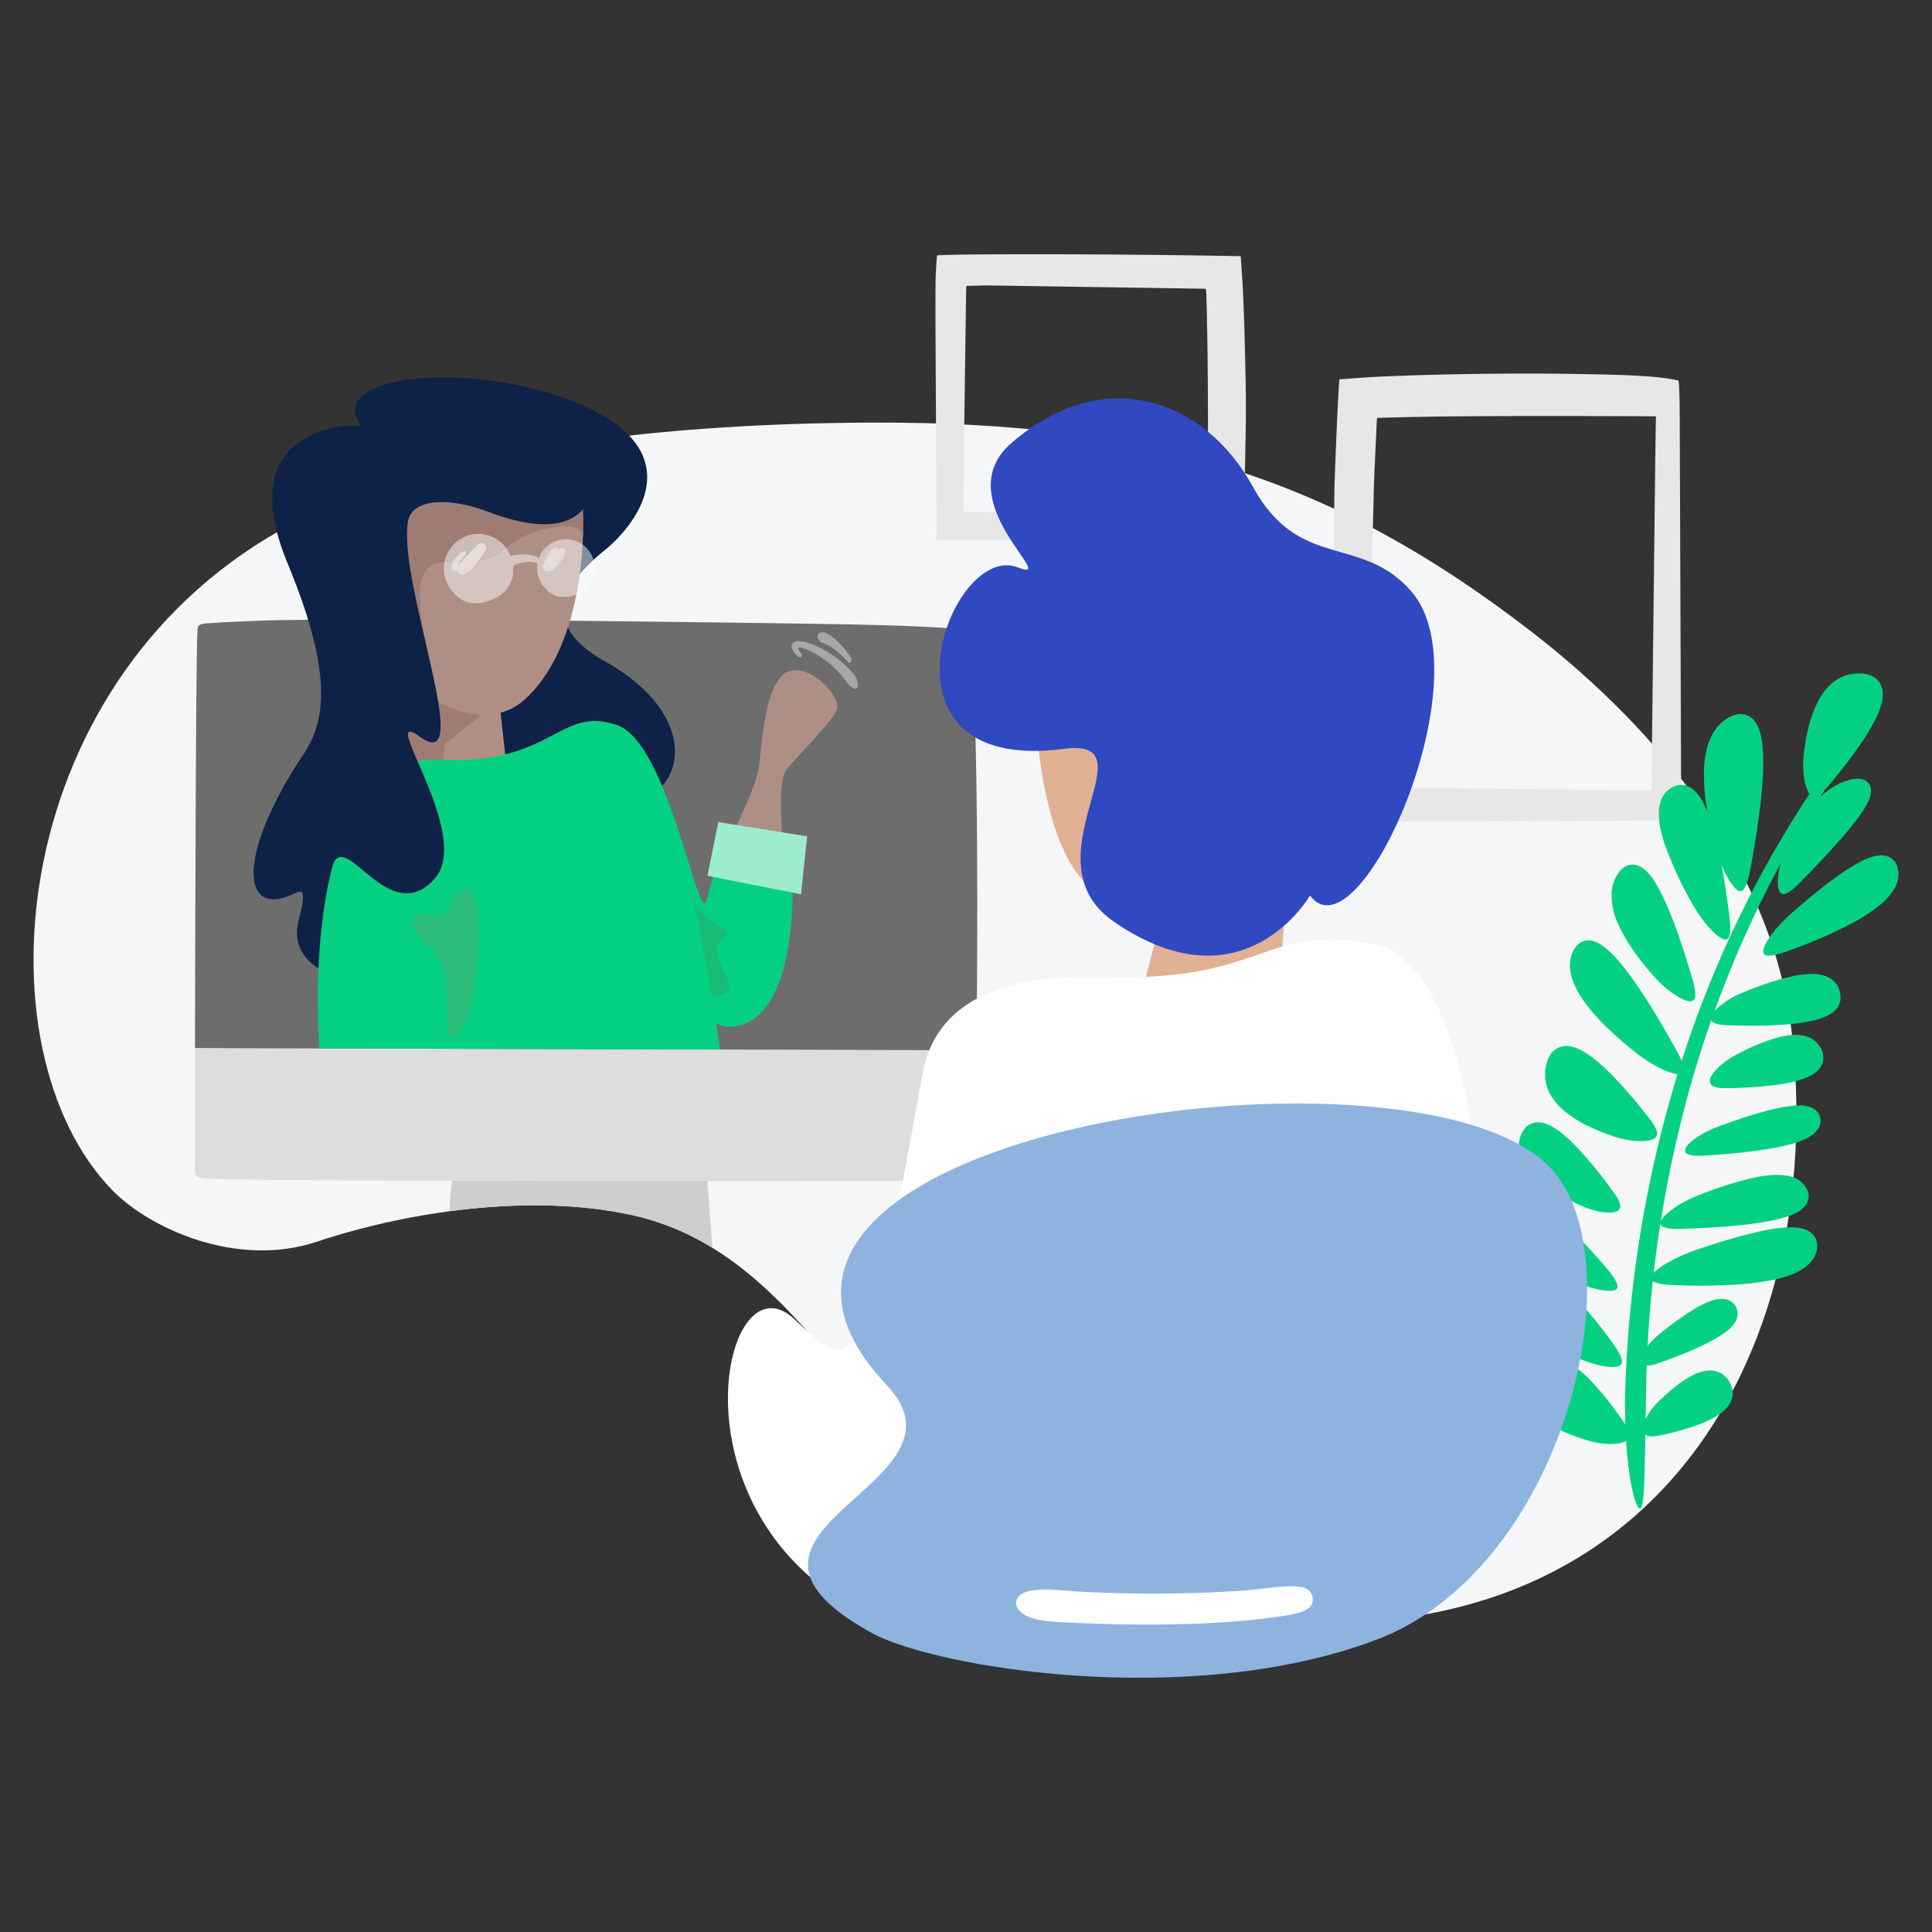
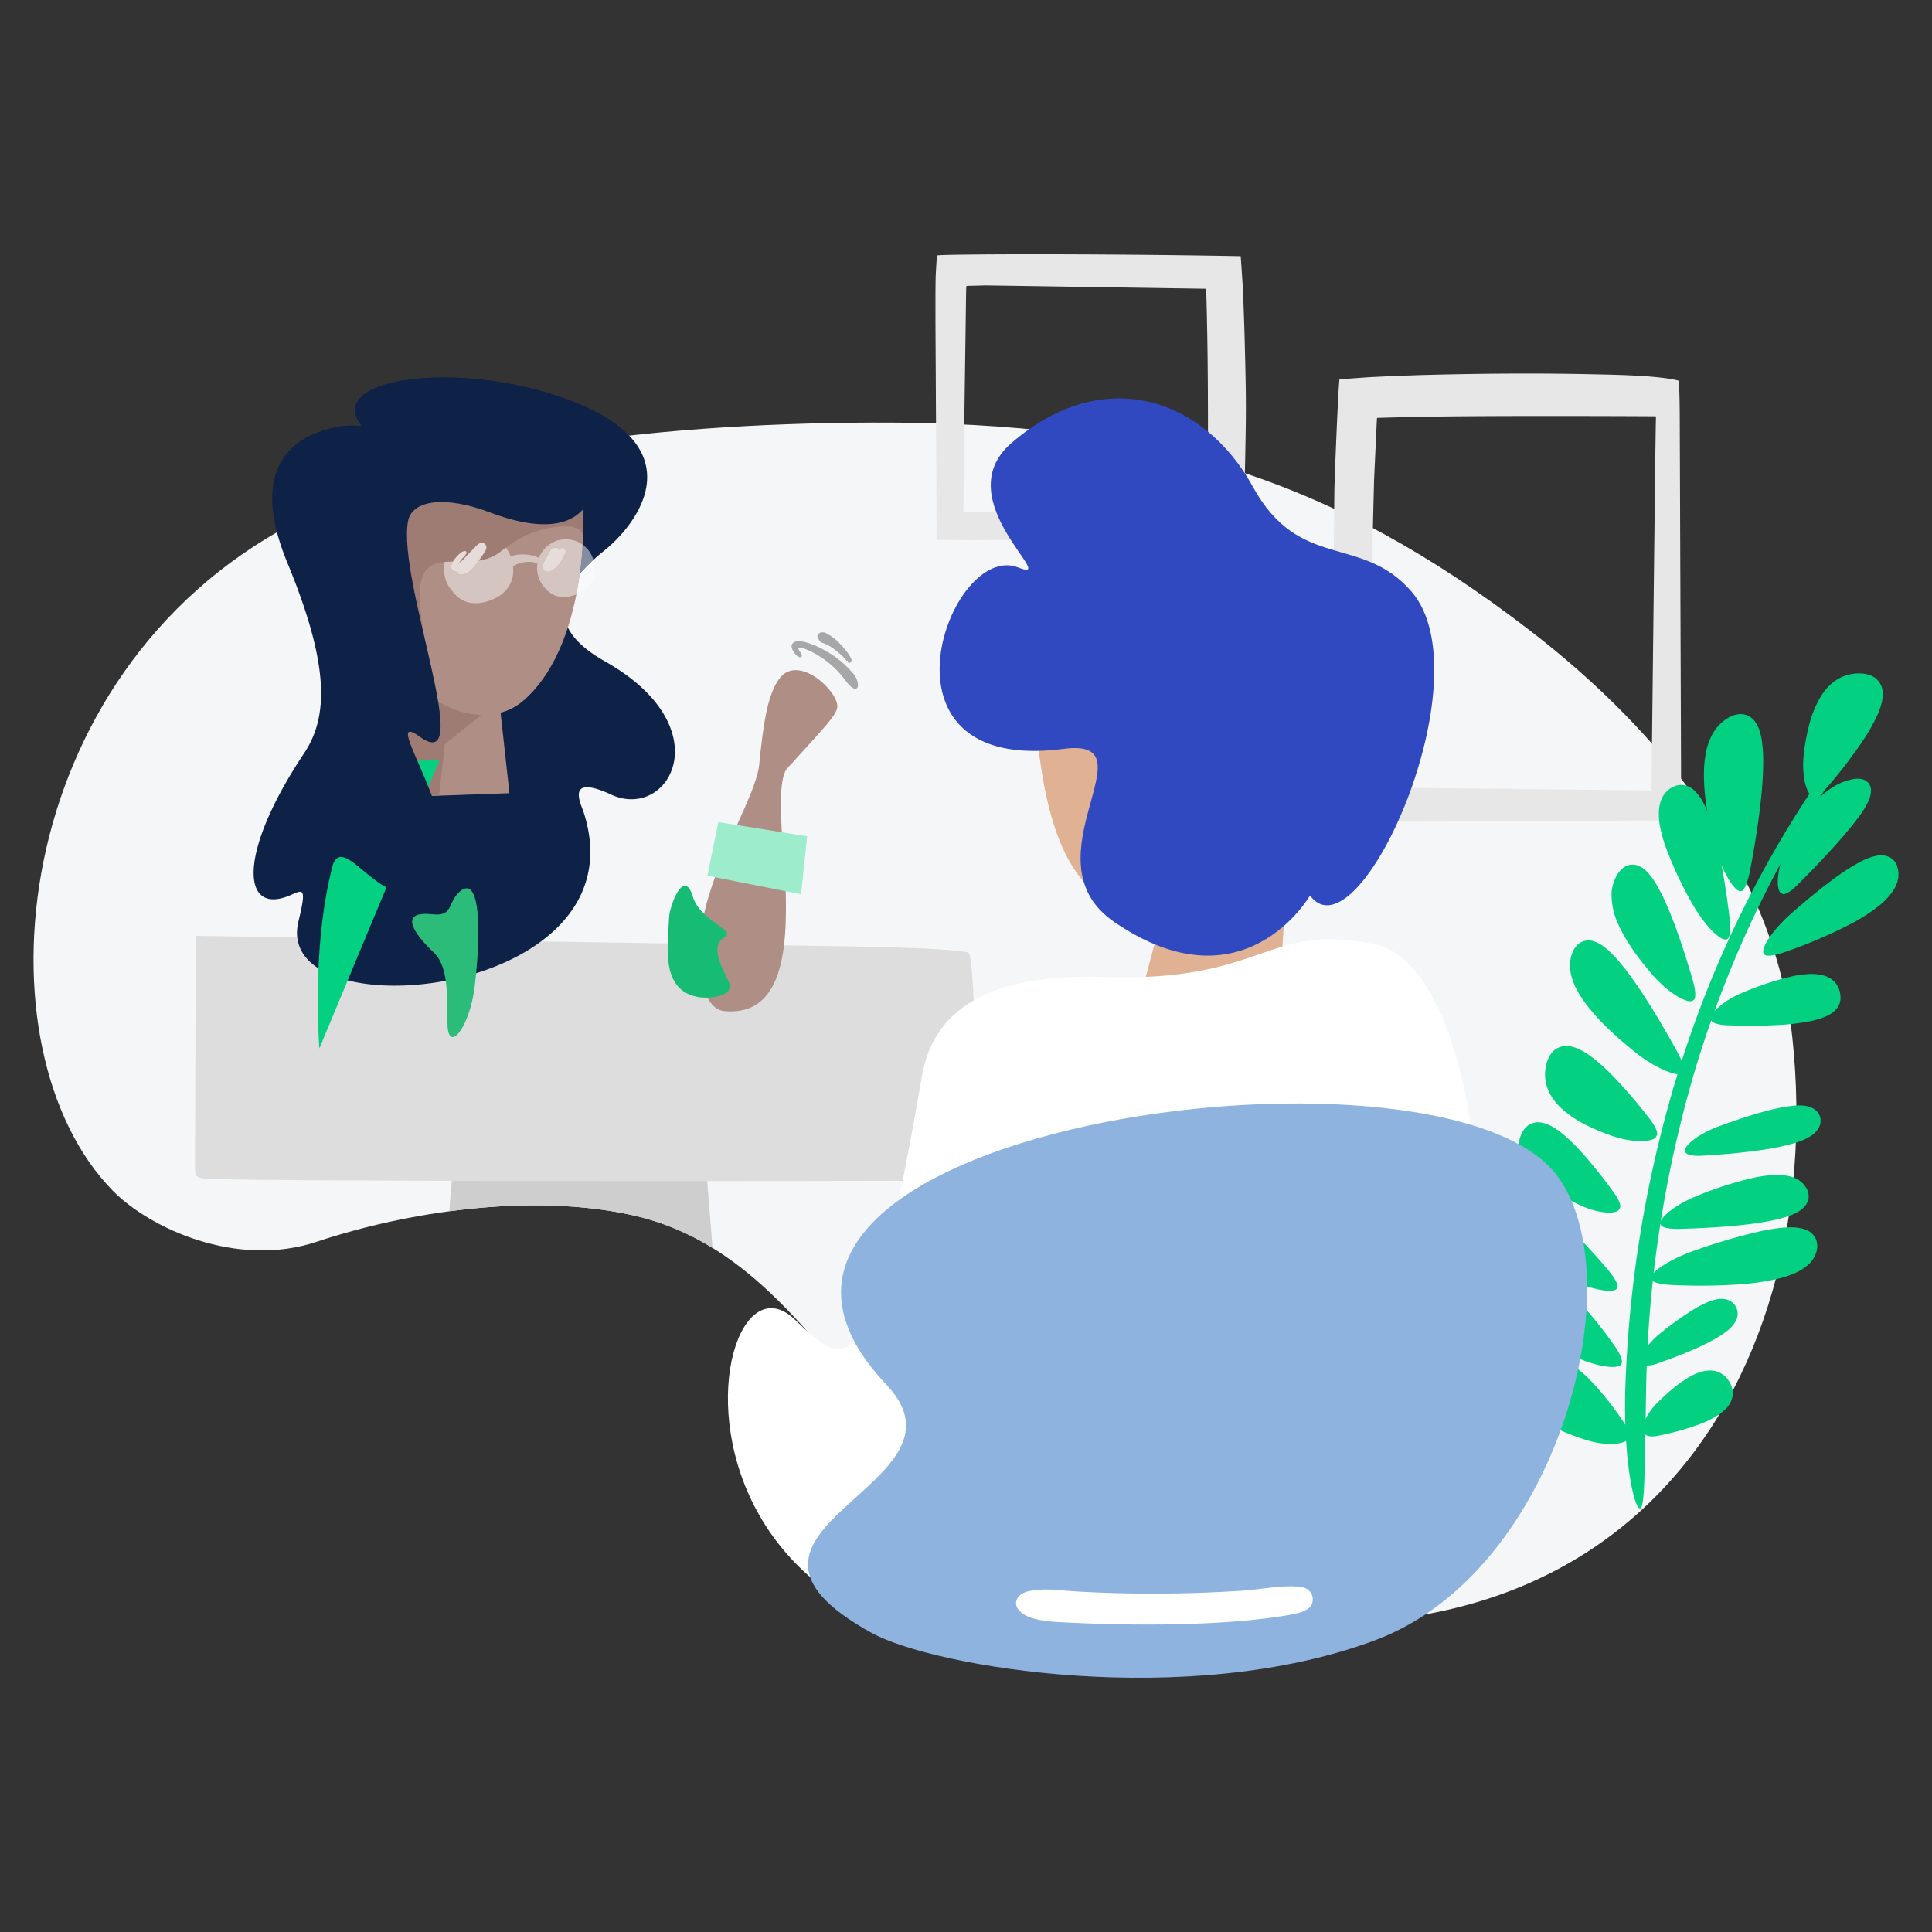
<svg xmlns="http://www.w3.org/2000/svg" id="Layer_1" data-name="Layer 1" viewBox="0 0 600 600">
  <rect x="0" y="0" width="600" height="600" fill="#333333" stroke="none" />
  <defs>
    <clipPath id="clip-path">
      <path d="M91.081,162.503c41.297-21.705,107.802-31.011,179.91-31.267,87.258-.311,142.837,17.405,204.063,64.511,41.007,31.547,76.135,75.093,81.579,126.542C568.138,431.036,501.482,537.01,345.123,494.391,273.778,474.946,259.645,391.303,196.283,377.356c-31.356-6.903-69.782-1.098-97.933,8.285-24.86,8.287-51.849-4.189-63.28-15.819C-7.87,326.129,1.925,209.363,91.081,162.503" fill="none" />
    </clipPath>
  </defs>
  <title>CP Illo</title>
  <path d="M91.081,162.503c41.297-21.705,107.802-31.011,179.91-31.267,87.258-.311,142.837,17.405,204.063,64.511,41.007,31.547,76.135,75.093,81.579,126.542C568.138,431.036,501.482,537.01,345.123,494.391,273.778,474.946,259.645,391.303,196.283,377.356c-31.356-6.903-69.782-1.098-97.933,8.285-24.86,8.287-51.849-4.189-63.28-15.819C-7.87,326.129,1.925,209.363,91.081,162.503" fill="#f5f6f7" />
  <g clip-path="url(#clip-path)">
    <path d="M219.423,364.072c-.483-6.37-1.484-9.501-2.264-9.445l-73.23.475c-1.839-.097-3.813,9.343-4.342,20.77l-.252,6.494-.421,9.71h82.723Z" fill="#cecece" />
    <path d="M303.249,350.043c-.063-10.51-.214-20.019-.438-28.028-.448-16.017-1.188-26.031-2.109-26.039.012-.782-13.387-1.735-40.206-2.119l-199.704-3.212L60.671,328.796l-.06,17.925-.03,8.963-.015,4.482-.004,1.836-.002.994c.025,2.571.752,2.916,4.223,3.066l1.707.068,2.262.065,4.5.093,8.978.123,17.937.147,35.86.146q71.712.17,143.415.005c6.036-.045,11.946-.051,17.668-.133,6.396-.092,6.114-.123,6.156-2.295.04-2.077.01-4.137.015-6.175Q303.264,353.988,303.249,350.043Z" fill="#ddd" />
-     <path d="M302.896,226.932c-.5-19.042-1.272-30.944-2.194-30.949.007-.39-3.974-.844-11.942-1.255-7.967-.412-19.923-.783-35.869-1.001q-47.649-.713-95.308-1.136-23.831-.181-47.671-.176c-7.947.017-15.895.059-23.852.182-3.979.064-8.59.326-12.583.469-1.997.074-7.159.343-9.064.502-3.242.268-2.999.921-3.083,2.591-.037.777-.093,1.572-.112,2.333l-.03,1.461-.058,2.852-.074,5.679L60.95,219.832l-.139,22.686L60.64,287.882l-.055,22.681-.022,12.995v1.886l12.747.082,45.359.129,184.6.514.181-25.449c.173-28.563-.055-54.745-.554-73.787" fill="#6d6d6d" />
  </g>
  <path d="M522.053,236.276l-.049-13.387-.199-53.521-.099-26.76-.05-13.38s-.026-10.934-.46-11.045c-6.467-1.646-20.483-1.819-27.792-1.974-14.247-.303-32.166-.303-53.473.313l-6.724.247-3.375.143-4.186.209c-.99.057-7.579.521-9.673.702-.509,4.922-1.564,32.63-1.574,34.726l-.06,6.698-.243,26.788-.117,13.394.033,13.422c.021,8.945.008,17.884.433,26.961l.202,3.417c.012.153.01.262.033.45l.113.701.225,1.401.45,2.797.448,2.792a1.368,1.368,0,0,0,.232.603c.107.179.211.358.332.528a4.974,4.974,0,0,0,1.91,1.683,3.62,3.62,0,0,0,1.195.434c.936.153,1.81.405,2.795.476l1.518.041,1.295.016,2.368.022,3.363.006,6.702-.005,53.54-.229,13.383-.078,6.874-.042,5.751-.02,2.865-.011,1.43-.006.357-.002.179-.001.023-.156.004-.709.046-10.953Zm-7.843-103.956-.154,10.259-.308,26.758-.617,53.515-.155,13.373-.077,6.686-.071,2.425c.066.25-.211.118-.342.146l-.479-.013-.938-.027-6.505-.059-13.376-.126-53.497-.587-6.677-.096-3.327-.057-.976-.025-.521-.021a2.047,2.047,0,0,1-.553-.075c-.116-.134-.067-.402-.095-.661l-.19-4.299c-.28-8.746-.134-17.657-.019-26.547l.171-13.337.32-13.362.65-26.723.162-6.68.081-3.34.147-3.29.612-13.135.076-1.641c.017-.532.06-1.156.098-1.499l.036-.089.13-.011,5.808-.165,6.65-.143c21.158-.46,71.066-.204,71.066-.204l1.515.015c.475.014.982-.009,1.419.035Z" fill="#e7e7e7" />
  <path d="M307.39,167.72l11.955-.047,19.931-.192,23.896-.096,11.948-.048s9.764-.025,9.863-.443c1.47-6.23,1.624-19.733,1.763-26.775.271-13.725.271-16.961-.279-37.487l-.22-6.478-.127-3.251-.187-4.033c-.051-.954-.465-7.302-.627-9.319-48.73-.886-93.592-.625-94.259-.22-.16.103-.398,5.444-.461,6.394l-.037,1.462-.014,1.247-.02,2.281-.005,3.24.005,6.457.204,37.552.07,12.893.038,6.622.018,5.54.01,2.76.005,1.378.001.344.001.172.139.022.633.004,9.781.044Zm67.08-78.04.149,1.155.009.125.148,5.595.128,6.407c.411,20.384.183,54.437.183,54.437l-.013,1.459c-.012.458.008.946-.031,1.367l-2.683-.06-9.161-.149-23.895-.297-19.925-.594-11.942-.15-5.971-.075-2.165-.068c-.223.064-.105-.202-.13-.329l.012-.461.024-.904.053-6.267.112-12.887.524-37.511.086-6.433.051-3.205.022-.94.018-.502a2.136,2.136,0,0,1,.067-.532c.12-.111.359-.065.59-.091l5.332-.126S284.383,88.286,374.471,89.679Z" fill="#e7e7e7" />
  <path d="M503.468,423.575c.634-.434.132-2.602-2.304-5.966A121.191,121.191,0,0,0,489.228,403.051a53.543,53.543,0,0,0-7.285-6.334,23.857,23.857,0,0,0-4.446-2.524,10.534,10.534,0,0,0-5.858-.873,7.24,7.24,0,0,0-3.212,1.514,8.547,8.547,0,0,0-2.001,2.628,12.532,12.532,0,0,0-.584,1.378,11.603,11.603,0,0,0-.37,1.759,9.5,9.5,0,0,0,.09,1.781,8.404,8.404,0,0,0,.44,1.609,14.385,14.385,0,0,0,3.169,4.726,33.849,33.849,0,0,0,3.82,3.34,96.033,96.033,0,0,0,16.629,9.512C496.471,424.674,502.88,425.323,503.468,423.575Z" fill="#03d181" />
  <path d="M486.985,397.196c7.543,3.523,14.558,4.592,15.198,2.861.603-.493-.255-2.791-3.288-6.262a186.09,186.09,0,0,0-14.362-15.126,77.107,77.107,0,0,0-8.217-6.728,33.552,33.552,0,0,0-4.778-2.804,13.287,13.287,0,0,0-6.074-1.451,7.241,7.241,0,0,0-3.666,1.168,7.115,7.115,0,0,0-2.556,2.985,6.595,6.595,0,0,0-.386,4.141,10.038,10.038,0,0,0,1.426,3.194,22.146,22.146,0,0,0,3.955,4.348,49.727,49.727,0,0,0,4.33,3.345A138.723,138.723,0,0,0,486.985,397.196Z" fill="#03d181" />
  <path d="M474.058,362.535a21.348,21.348,0,0,0,3.014,3.286,42.246,42.246,0,0,0,6.782,4.869,78.951,78.951,0,0,0,7.175,3.746c5.843,2.617,11.378,2.736,11.89.965.637-.448.274-2.336-1.801-5.127a149.032,149.032,0,0,0-9.83-12.305,58.879,58.879,0,0,0-5.765-5.649,23.679,23.679,0,0,0-3.52-2.475,11.816,11.816,0,0,0-2.228-.969,7.146,7.146,0,0,0-1.394-.292,5.806,5.806,0,0,0-1.672.046,5.152,5.152,0,0,0-2.934,1.578,6.367,6.367,0,0,0-.976,1.338,8.539,8.539,0,0,0-.571,1.255,9.294,9.294,0,0,0-.292,5.289A12.125,12.125,0,0,0,474.058,362.535Z" fill="#03d181" />
  <path d="M481.905,340.641a19.033,19.033,0,0,0,3.269,3.813,34.836,34.836,0,0,0,7.814,5.141,66.922,66.922,0,0,0,8.335,3.391c6.771,2.175,12.846,1.577,13.092-.25.624-.466.1-2.485-2.281-5.487A153.933,153.933,0,0,0,500.826,334.088a57.967,57.967,0,0,0-6.639-5.928,21.826,21.826,0,0,0-4.104-2.46,10.341,10.341,0,0,0-2.651-.785,6.276,6.276,0,0,0-3.396.41,6.006,6.006,0,0,0-2.647,2.355,9.337,9.337,0,0,0-1.114,2.667,12.923,12.923,0,0,0-.286,5.318A13.188,13.188,0,0,0,481.905,340.641Z" fill="#03d181" />
  <path d="M513.759,303.372c5.127,5.663,10.951,8.642,12.124,7.217.75-.21.946-2.434-.252-6.41-1.744-5.998-3.638-11.956-5.87-17.843-1.124-2.943-2.331-5.866-3.772-8.752a40.566,40.566,0,0,0-2.449-4.289,20.193,20.193,0,0,0-1.612-2.104,11.724,11.724,0,0,0-1.055-1.048,8.083,8.083,0,0,0-1.654-1.091,4.81,4.81,0,0,0-3.84-.239,5.521,5.521,0,0,0-1.685,1.049,5.115,5.115,0,0,0-.698.741,7.382,7.382,0,0,0-.578.764,9.22,9.22,0,0,0-.749,1.368,7.422,7.422,0,0,0-.558,1.374,13.619,13.619,0,0,0-.606,2.865,21.674,21.674,0,0,0,2.198,10.371C505.555,293.459,509.553,298.562,513.759,303.372Z" fill="#03d181" />
  <path d="M517.058,262.355a115.504,115.504,0,0,0,8.682,18.632c4.03,7.021,9.105,11.711,10.61,10.644.775-.082,1.324-2.397.75-6.822-.651-5.378-1.432-10.744-2.442-16.096,2.224,5.222,4.813,8.526,6.057,8.001.763.156,2.032-2.122,2.908-6.987,1.372-7.309,2.559-14.656,3.325-22.106a111.065,111.065,0,0,0,.636-11.303,45.285,45.285,0,0,0-.362-5.834,20.67,20.67,0,0,0-.621-3.047,10.683,10.683,0,0,0-1.491-3.251,5.598,5.598,0,0,0-3.983-2.392,6.237,6.237,0,0,0-2.333.233,8.792,8.792,0,0,0-1.775.727,13.118,13.118,0,0,0-4.929,4.774,18.416,18.416,0,0,0-2.25,6.007,31.885,31.885,0,0,0-.658,6.01,63.722,63.722,0,0,0,.891,11.587c.049.307.108.612.159.918-.27-.667-.557-1.334-.878-2a14.386,14.386,0,0,0-3.489-4.859,5.992,5.992,0,0,0-3.869-1.431,5.732,5.732,0,0,0-2.139.479,7.329,7.329,0,0,0-3.878,3.993,10.633,10.633,0,0,0-.763,3.22,20.564,20.564,0,0,0,.43,5.737A43.074,43.074,0,0,0,517.058,262.355Z" fill="#03d181" />
  <path d="M589.476,270.301l-.247-1.158a4.976,4.976,0,0,0-2.364-2.911,6.149,6.149,0,0,0-3.84-.509,17.559,17.559,0,0,0-5.016,1.782,62.103,62.103,0,0,0-7.931,4.997c-4.956,3.597-9.579,7.483-14.108,11.464-5.871,5.289-9.442,11.019-8.121,12.307.239.74,2.592.81,6.723-.698a152.709,152.709,0,0,0,19.976-8.526,55.043,55.043,0,0,0,9.38-6.063,20.456,20.456,0,0,0,4.081-4.484,8.642,8.642,0,0,0,.797-1.486l.338-.811a8.61,8.61,0,0,0,.233-.897c.063-.307.146-.605.181-.922l.025-.981A3.506,3.506,0,0,0,589.476,270.301Z" fill="#03d181" />
  <path d="M571.425,308.237a7.41,7.41,0,0,0-.475-1.493,6.488,6.488,0,0,0-2.083-2.586,8.021,8.021,0,0,0-2.718-1.266,15.491,15.491,0,0,0-4.936-.371,32.587,32.587,0,0,0-4.423.628,91.384,91.384,0,0,0-16.051,5.325,24.911,24.911,0,0,0-8.235,5.448,334.077,334.077,0,0,1,20.457-45.653c-1.343,4.933-1.009,8.927.441,9.242.554.55,2.455-.249,5.105-2.968,4.032-4.046,7.995-8.163,11.823-12.446,1.911-2.145,3.788-4.331,5.587-6.63.899-1.15,1.776-2.332,2.612-3.589l.157-.235.204-.329.414-.675c.297-.531.605-1.064.848-1.606a8.651,8.651,0,0,0,.898-3.137,3.858,3.858,0,0,0-.767-2.701,3.897,3.897,0,0,0-2.493-1.302,7.683,7.683,0,0,0-3.284.311,18.828,18.828,0,0,0-3.299,1.14,23.737,23.737,0,0,0-5.98,4.217q.752-1.165,1.516-2.322c.403-.409.823-.86,1.269-1.401a153.885,153.885,0,0,0,10.511-13.806,57.965,57.965,0,0,0,4.412-7.73,21.878,21.878,0,0,0,1.549-4.527,10.381,10.381,0,0,0,.214-2.757,6.28,6.28,0,0,0-1.11-3.236,6.001,6.001,0,0,0-2.855-2.097,9.344,9.344,0,0,0-2.841-.533,12.912,12.912,0,0,0-5.261.83,13.182,13.182,0,0,0-4.467,2.912,19.011,19.011,0,0,0-3.047,3.993,34.857,34.857,0,0,0-3.396,8.715,66.905,66.905,0,0,0-1.577,8.86c-.56,5.556.464,10.323,1.819,12.05a336.613,336.613,0,0,0-39.703,83,26.583,26.583,0,0,0-1.529-3.146c-3.323-6.025-6.79-11.974-10.59-17.768-1.908-2.893-3.896-5.748-6.102-8.508a48.29,48.29,0,0,0-3.585-4.029,22.611,22.611,0,0,0-2.136-1.888,12.994,12.994,0,0,0-1.261-.876,8.078,8.078,0,0,0-.731-.41l-.401-.197c-.146-.067-.338-.138-.508-.201a4.985,4.985,0,0,0-5.999,1.481,6.413,6.413,0,0,0-.636.928,9.467,9.467,0,0,0-.458.938,11.178,11.178,0,0,0-.477,6.57c.915,4.101,3.061,7.255,5.262,10.134a68.754,68.754,0,0,0,7.305,7.843c2.577,2.417,5.26,4.68,8.006,6.845,4.946,3.827,9.954,6.116,12.552,6.357A374.778,374.778,0,0,0,504.735,431.916c-.098,3.659-.08,7.206.029,10.563-.213-.357-.45-.728-.727-1.122a99.351,99.351,0,0,0-9.807-12.368,35.132,35.132,0,0,0-6.308-5.33,13.119,13.119,0,0,0-4.336-1.783,7.636,7.636,0,0,0-2.77-.022,7.516,7.516,0,0,0-1.427.436,9.234,9.234,0,0,0-1.291.731c-.367.297-.729.608-1.079.928q-.418.503-.822,1.027a7.062,7.062,0,0,0-.654,1.053,8.099,8.099,0,0,0-.55,1.08,11.318,11.318,0,0,0-1.006,4.898,10.068,10.068,0,0,0,1.58,4.942,14.262,14.262,0,0,0,1.475,1.958,19.367,19.367,0,0,0,1.686,1.579,30.459,30.459,0,0,0,7.373,4.343,62.437,62.437,0,0,0,7.689,2.711c5.015,1.365,9.553,1.059,11.21-.075.245,3.878.614,7.396,1.067,10.39.978,6.658,2.343,10.737,3.257,10.611.912-.124,1.207-4.286,1.411-10.893.092-3.452.166-7.58.242-12.134.447.59,1.916.91,4.283.385a82.647,82.647,0,0,0,12.295-3.412,30.885,30.885,0,0,0,6.014-2.935,12.623,12.623,0,0,0,2.85-2.459,6.79,6.79,0,0,0,1.709-4.311,8.367,8.367,0,0,0-.122-1.276c-.101-.395-.217-.792-.346-1.179a8.942,8.942,0,0,0-1.144-1.948l-.349-.449-.443-.422a4.895,4.895,0,0,0-.983-.765,6.463,6.463,0,0,0-2.364-.923,8.902,8.902,0,0,0-4.367.385,17.384,17.384,0,0,0-3.38,1.518,37.07,37.07,0,0,0-5.51,3.937c-1.681,1.418-3.265,2.901-4.782,4.433a17.624,17.624,0,0,0-3.283,4.685q.069-4.174.153-8.648c.035-2.666.11-5.331.204-7.996a8.468,8.468,0,0,0,3.365-.636c4.144-1.442,8.25-3.004,12.301-4.823a64.177,64.177,0,0,0,6.016-3.063,27.699,27.699,0,0,0,2.949-1.962,11.041,11.041,0,0,0,2.841-2.988,7.441,7.441,0,0,0,.567-1.279,4.619,4.619,0,0,0-1.44-4.819,4.93,4.93,0,0,0-1.544-.839c-.261-.081-.528-.154-.792-.213l-.694-.057a6.04,6.04,0,0,0-1.268.05,7.443,7.443,0,0,0-1.097.202,18.013,18.013,0,0,0-3.601,1.35c-1.083.527-2.104,1.096-3.087,1.693a100.909,100.909,0,0,0-10.908,7.891,21.186,21.186,0,0,0-3.351,3.515q.524-10.121,1.615-20.208c.913.573,3.023,1.096,6.379,1.206a177.898,177.898,0,0,0,21.15-.253A75.474,75.474,0,0,0,551.475,397.289a33.24,33.24,0,0,0,5.352-1.657,15.267,15.267,0,0,0,5.202-3.31,8.369,8.369,0,0,0,1.925-3.121,6.134,6.134,0,0,0,.028-4.328,5.503,5.503,0,0,0-3.282-3.018,9.663,9.663,0,0,0-1.812-.479,14.331,14.331,0,0,0-1.588-.178,30.12,30.12,0,0,0-5.744.317c-1.83.252-3.611.591-5.369.978a187.112,187.112,0,0,0-20.41,6.043c-5.732,2.064-10.369,4.794-12.215,6.787q.884-7.709,2.102-15.378a.864.864,0,0,0,.089.309c.015.779,2.099,1.527,6.21,1.373,6.186-.172,12.372-.493,18.573-1.138,3.102-.329,6.206-.739,9.329-1.358a45.911,45.911,0,0,0,4.716-1.176,24.473,24.473,0,0,0,2.405-.898c.406-.179.816-.384,1.232-.611l.67-.411c.265-.202.546-.39.799-.605a5.41,5.41,0,0,0,1.974-3.285,4.928,4.928,0,0,0-1.017-3.679l-.603-.808a7.81,7.81,0,0,0-.759-.655c-.257-.2-.526-.451-.775-.611l-.733-.378a7.333,7.333,0,0,0-1.467-.564,8.393,8.393,0,0,0-1.429-.33,20.524,20.524,0,0,0-5.296-.128,41.597,41.597,0,0,0-4.884.748,111.352,111.352,0,0,0-18.071,5.817c-5.828,2.427-10.172,5.79-10.865,7.76a372.29,372.29,0,0,1,10.205-45.524q2.52-8.532,5.48-16.932c.218.729,1.991,1.484,5.371,1.558,5.487.18,10.985.195,16.527-.166a68.72,68.72,0,0,0,8.376-1.018,28.702,28.702,0,0,0,4.291-1.161,14.252,14.252,0,0,0,2.22-1.034,7.648,7.648,0,0,0,2.28-1.952,5.311,5.311,0,0,0,1.081-3.334l-.053-.794Z" fill="#03d181" />
-   <path d="M566.103,327.109a5.211,5.211,0,0,0-.238-.705,5.704,5.704,0,0,0-.627-1.281,7.561,7.561,0,0,0-4.203-3.248,12.033,12.033,0,0,0-4.585-.442,22.686,22.686,0,0,0-4.043.681,64.294,64.294,0,0,0-13.971,5.874c-5.166,2.896-8.312,6.976-7.222,8.463-.002.779,1.629,1.569,4.86,1.487a133.745,133.745,0,0,0,14.614-.895,51.948,51.948,0,0,0,7.391-1.394,21.563,21.563,0,0,0,3.779-1.382c.322-.17.641-.323.964-.514l.972-.655c.328-.276.655-.581.97-.883a9.216,9.216,0,0,0,.898-1.275,5.255,5.255,0,0,0,.566-3.045C566.193,327.63,566.151,327.368,566.103,327.109Z" fill="#03d181" />
  <path d="M564.31,345.199a5.4,5.4,0,0,0-2.02-1.333,9.072,9.072,0,0,0-2.824-.557,21.012,21.012,0,0,0-3.358.172l-1.173.158-1.002.166c-.665.116-1.318.249-1.967.388-1.297.279-2.571.595-3.832.933-5.036,1.364-9.898,3.034-14.716,4.807-6.28,2.412-10.779,6.073-10.008,7.749.04.779,1.955,1.467,5.676,1.205,6.108-.365,12.21-.885,18.324-1.796a77.008,77.008,0,0,0,9.202-1.882l1.16-.349c.414-.136.678-.207,1.381-.484a15.594,15.594,0,0,0,3.386-1.709,7.193,7.193,0,0,0,2.21-2.292,4.572,4.572,0,0,0,.622-2.88A4.343,4.343,0,0,0,564.31,345.199Z" fill="#03d181" />
  <path d="M235.778,237.453c1.236-12.366,2.526-21.723,6.266-26.711,5.882-7.845,18.206,3.883,17.989,8.684-.111,2.448-2.996,5.425-15.552,19.206-3.89,4.269-.873,27.164-.626,33.33.774,19.329.749,43.771-18.844,42.045-7.753-.684-9.674-17.069-5.9-32.156C223.473,264.402,234.859,246.636,235.778,237.453Z" fill="#af8f85" />
  <path d="M112.319,132.295a27.22,27.22,0,0,0-10.821,1.061c-7.48,2.131-25.451,9.46-12.24,41.451,13.211,31.989,12.682,47.881,5.177,59.139-20.55,30.826-19.402,49.863-5.14,44.42,4.476-1.707,6.298-4.091,3.401,7.738-8.613,35.176,107.995,24.097,88.408-34.289-.746-2.224-5.488-11.591,8.714-5.038,17.913,8.267,34.567-20.805-2.012-41.424-21.335-12.024-11.93-24.894-.133-34.371,10.466-8.407,29.043-32.608-12.558-47.362-33.813-11.991-74.567-6.096-62.794,8.675" fill="#0e2147" />
  <polygon points="118.646 193.619 116.723 247.786 158.217 246.333 154.273 210.587 118.646 193.619" fill="#af8f85" />
  <polygon points="118.646 193.619 116.723 247.786 136.342 247.099 138.171 231.093 153.889 218.509 154.273 210.587 118.646 193.619" fill="#9e7c74" />
  <path d="M181.079,164.818s.385,36.556-18.654,52.876c-11.926,10.222-36.796,3.408-49.49-31.169-12.559-34.22,24.204-44.85,24.204-44.85s33.296.626,43.939,23.143" fill="#af8f85" />
  <path d="M180.993,166.985s1.041-4.924-9.753-3.125c-4.688.782-9.462,2.465-15.708,7.405-4.092,3.235-8.951,3.199-13.305,3.16-9.085-.077-15.966-.156-9.045,29.52L106.248,145.486s79.023-43.044,74.745,21.499" fill="#9e7c74" />
  <path d="M184.291,173.869q-.412.376-.812.757a43.671,43.671,0,0,0-3.414,3.609c-.231,1.683-.516,3.47-.864,5.323q-.097.514-.2,1.034a11.92,11.92,0,0,0,2.036-1.019,7.751,7.751,0,0,0,3.724-6.985A10.501,10.501,0,0,0,184.291,173.869Z" fill="#f8f9fa" />
  <path d="M183.814,172.614a8.679,8.679,0,0,0-2.554-3.224c-.103-.083-.208-.163-.315-.241-.022.398-.048.823-.078,1.267-.146,2.156-.39,4.825-.802,7.819a43.671,43.671,0,0,1,3.414-3.609q.402-.382.812-.757A11.07,11.07,0,0,0,183.814,172.614Z" fill="#848ea2" />
-   <path d="M155.179,168.115a10.625,10.625,0,0,0-6.63-2.29,10.445,10.445,0,0,0-2.809.38,10.739,10.739,0,0,0-7.164,6.491,9.949,9.949,0,0,0-.533,1.817c.421-.037.854-.06,1.296-.075.431-.014.872-.02,1.32-.021.043-.071.086-.142.128-.215a11.435,11.435,0,0,1,2.008-2.29,2.52,2.52,0,0,1,1.559-.78.498.498,0,0,1,.456.198c.208.35-.087.941-.91,1.749a11.597,11.597,0,0,0-1.125,1.35q.207.002.415.003c.129-.131.259-.266.389-.4l1.932-2.045,1.987-2.044.537-.522a4.895,4.895,0,0,1,.753-.603,1.902,1.902,0,0,1,.245-.124l.221-.077a1.58,1.58,0,0,1,.399-.046,1.034,1.034,0,0,1,.197.016l.004-0a1.456,1.456,0,0,1,.58.235,1.424,1.424,0,0,1,.445.497,1.529,1.529,0,0,1,.149.447l.02.206-.002.08a1.907,1.907,0,0,1-.04.316l-.04.142a3.445,3.445,0,0,1-.255.584c-.144.271-.278.487-.415.705-.528.812-1.068,1.579-1.627,2.324a14.294,14.294,0,0,0,6.862-2.858q.378-.299.749-.582.416-.317.823-.616A10.837,10.837,0,0,0,155.179,168.115Z" fill="#ccbcb8" />
  <path d="M173.877,171.317l.005.049.014-.025-.009-.011Z" fill="#d5c5c1" />
  <path d="M175.729,167.477a8.697,8.697,0,0,0-2.339.317,8.966,8.966,0,0,0-5.984,5.411l-.035.088a7.994,7.994,0,0,0-1.847-.732,11.411,11.411,0,0,0-2.723-.383c-.135-.004-.27-.006-.406-.006a12.251,12.251,0,0,0-3.82.6q-.151-.4-.328-.791A9.856,9.856,0,0,0,157.104,170.067q-.407.298-.823.616-.371.283-.749.582a14.294,14.294,0,0,1-6.862,2.858c-.601.801-1.224,1.577-1.88,2.357a6.297,6.297,0,0,1-2.654,1.868,3.604,3.604,0,0,1-.461.117,2.86,2.86,0,0,1-.395.042,1.639,1.639,0,0,1-.46-.071,1.028,1.028,0,0,1-.577-.472.868.868,0,0,1-.104-.432l.001-.005a2.158,2.158,0,0,1-.326.025,2.507,2.507,0,0,1-.705-.106,1.483,1.483,0,0,1-.775-.634,1.547,1.547,0,0,1-.214-.854,3.221,3.221,0,0,1,.541-1.541c-.448.001-.889.007-1.32.021-.442.015-.875.038-1.296.075a10.919,10.919,0,0,0,1.489,7.839,10.771,10.771,0,0,0,1.321,1.656q.234.296.488.577a8.305,8.305,0,0,0,4.202,2.517,10.076,10.076,0,0,0,2.175.233,11.385,11.385,0,0,0,2.712-.335,14.773,14.773,0,0,0,4.496-1.861,9.292,9.292,0,0,0,4.462-8.384q-.018-.47-.072-.936a9.493,9.493,0,0,1,3.595-1.222,9.99,9.99,0,0,1,1.402-.101,6.471,6.471,0,0,1,2.601.477,9.128,9.128,0,0,0,1.285,6.297,8.917,8.917,0,0,0,1.422,1.694c.039.044.078.089.118.132a6.912,6.912,0,0,0,3.498,2.101,8.408,8.408,0,0,0,1.82.196,9.45,9.45,0,0,0,2.245-.276,12.75,12.75,0,0,0,1.698-.524q.104-.521.2-1.034c.349-1.853.633-3.64.864-5.323.412-2.994.656-5.664.802-7.819.03-.444.056-.868.078-1.267A8.898,8.898,0,0,0,175.729,167.477Zm-1.424,6.736a10.784,10.784,0,0,1-2.29,2.593,4.247,4.247,0,0,1-.935.544,3.14,3.14,0,0,1-.638.182l-.206.025c-.03.001-.062.002-.094.002-.065,0-.134-.002-.198-.007a1.859,1.859,0,0,1-.419-.094,1.538,1.538,0,0,1-.564-.372,1.569,1.569,0,0,1-.429-1.095,2.186,2.186,0,0,1,.069-.532,3.696,3.696,0,0,1,.2-.587c.131-.315.261-.567.39-.818l1.49-2.742a2.307,2.307,0,0,1,1.872-1.244,1.358,1.358,0,0,1,.643.157,1.245,1.245,0,0,1,.559.631.796.796,0,0,1,.023-.119.874.874,0,0,1,.231-.368.987.987,0,0,1,.291-.193.85.85,0,0,1,.291-.082l.246-.002a.956.956,0,0,1,.38.139.931.931,0,0,1,.383.474,1.243,1.243,0,0,1,.069.35,1.74,1.74,0,0,1-.033.395,3.298,3.298,0,0,1-.144.509,7.5,7.5,0,0,1-.352.812A13.737,13.737,0,0,1,174.305,174.212Z" fill="#d5c5c1" />
  <path d="M143.191,174.432q-.208-.001-.415-.003a6.952,6.952,0,0,0-.432.697c-.03.051-.059.105-.087.16.122-.092.253-.202.38-.317C142.82,174.803,143.005,174.621,143.191,174.432Z" fill="#d5c5c1" />
  <path d="M141.731,175.558l-.005.01.005-.001Z" fill="#d5c5c1" />
-   <path d="M191.455,225.137c16.35,5.073,25.746,64.643,28.097,54.06a139.833,139.833,0,0,1,5.9-18.143l20.06,3.983c1.622,11.653,1.761,53.828-19.323,53.838-9.122.005-19.499-20.843-19.499-20.843" fill="#03d181" />
  <path d="M254.501,198.972a1.238,1.238,0,0,0,.739.598,12.873,12.873,0,0,1,4.071,2.233,25.039,25.039,0,0,1,1.925,1.603,12.338,12.338,0,0,1,1.627,1.749l.07.089.03-.013a1.706,1.706,0,0,1,.395-.062l.02-.011-.044.078a.439.439,0,0,0,.181.594l.193.045.114.003.218-.094a.825.825,0,0,0,.388-.716,1.578,1.578,0,0,0-.04-.378l-.1-.279a13.441,13.441,0,0,0-1.568-2.368c-.564-.715-1.165-1.393-1.799-2.05a15.415,15.415,0,0,0-4.604-3.476,2.191,2.191,0,0,0-.825-.156,2.016,2.016,0,0,0-1.051.275,1.041,1.041,0,0,0-.522,1.245A5.69,5.69,0,0,0,254.501,198.972Z" fill="#a7a7a7" />
  <path d="M266.418,212.193a6.469,6.469,0,0,0-1.336-2.889,31.273,31.273,0,0,0-9.316-7.54,26.007,26.007,0,0,0-5.542-2.3,9.695,9.695,0,0,0-1.995-.335c-.054-.002-.108-.002-.161-.002a2.773,2.773,0,0,0-1.66.448,1.33,1.33,0,0,0-.522.751,1.851,1.851,0,0,0,.017.897,4.639,4.639,0,0,0,.961,1.754,4.279,4.279,0,0,0,.752.76,2.446,2.446,0,0,0,.559.318,1.132,1.132,0,0,0,.388.08.448.448,0,0,0,.335-.123.69.69,0,0,0,.045-.716,2.626,2.626,0,0,0-.266-.541c-.112-.194-.269-.41-.336-.505a2.345,2.345,0,0,1-.32-.592.364.364,0,0,1,.202-.526.881.881,0,0,1,.241-.031,1.951,1.951,0,0,1,.402.053c.222.054.286.079.783.243a23.896,23.896,0,0,1,4.891,2.455,28.544,28.544,0,0,1,7.959,7.403c1.108,1.487,2.283,2.658,3.137,2.658a.816.816,0,0,0,.301-.055C266.353,213.674,266.542,213.053,266.418,212.193Z" fill="#a7a7a7" />
  <path d="M150.879,169.318a1.424,1.424,0,0,0-.445-.497,1.456,1.456,0,0,0-.58-.235l-.004 0a1.034,1.034,0,0,0-.197-.016,1.58,1.58,0,0,0-.399.046l-.221.077a1.902,1.902,0,0,0-.245.124,4.895,4.895,0,0,0-.753.603l-.537.522-1.987,2.044-1.932,2.045c-.129.135-.259.269-.389.4-.186.189-.371.371-.554.537-.127.115-.258.225-.38.317.028-.055.057-.109.087-.16a6.952,6.952,0,0,1,.432-.697,11.597,11.597,0,0,1,1.125-1.35c.824-.808,1.118-1.399.91-1.749a.498.498,0,0,0-.456-.198,2.52,2.52,0,0,0-1.559.78,11.435,11.435,0,0,0-2.008,2.29c-.042.073-.085.144-.128.215a3.221,3.221,0,0,0-.541,1.541,1.547,1.547,0,0,0,.214.854,1.483,1.483,0,0,0,.775.634,2.507,2.507,0,0,0,.705.106,2.158,2.158,0,0,0,.326-.025l-.001.005a.868.868,0,0,0,.104.432,1.028,1.028,0,0,0,.577.472,1.639,1.639,0,0,0,.46.071,2.86,2.86,0,0,0,.395-.042,3.604,3.604,0,0,0,.461-.117,6.297,6.297,0,0,0,2.654-1.868c.656-.78,1.279-1.556,1.88-2.357.559-.745,1.099-1.512,1.627-2.324.138-.218.271-.434.415-.705a3.445,3.445,0,0,0,.255-.584l.04-.142a1.907,1.907,0,0,0,.04-.316l.002-.08-.02-.206A1.529,1.529,0,0,0,150.879,169.318Zm-9.152,6.25.005-.01.001.009Z" fill="#e6dcda" />
  <path d="M175.602,170.706a.931.931,0,0,0-.383-.474.956.956,0,0,0-.38-.139l-.246.002a.85.85,0,0,0-.291.082.987.987,0,0,0-.291.193.874.874,0,0,0-.231.368.796.796,0,0,0-.023.119,1.245,1.245,0,0,0-.559-.631,1.358,1.358,0,0,0-.643-.157,2.307,2.307,0,0,0-1.872,1.244l-1.49,2.742c-.129.251-.259.504-.39.818a3.696,3.696,0,0,0-.2.587,2.186,2.186,0,0,0-.069.532,1.569,1.569,0,0,0,.429,1.095,1.538,1.538,0,0,0,.564.372,1.859,1.859,0,0,0,.419.094c.064.004.133.007.198.007.032,0,.064-.001.094-.002l.206-.025a3.14,3.14,0,0,0,.638-.182,4.247,4.247,0,0,0,.935-.544,10.784,10.784,0,0,0,2.29-2.593,13.737,13.737,0,0,0,.837-1.441,7.5,7.5,0,0,0,.352-.812,3.298,3.298,0,0,0,.144-.509,1.74,1.74,0,0,0,.033-.395A1.243,1.243,0,0,0,175.602,170.706Zm-1.72.661-.005-.049.01.013.009.011Z" fill="#e6dcda" />
  <path d="M113.78,174.863s-5.256-.164-6.127,3.676c-.737,3.251,2.644,7.097,7.332,5.985,0,0,.911-.597.982-2.955C116.045,179.011,115.321,174.973,113.78,174.863Z" fill="#af8f85" />
  <polyline points="250.675 259.726 223.092 255.301 219.7 271.968 248.758 277.721" fill="#9deccc" />
  <path d="M217.067,309.688c2.574.42,11.615.165,9.127-5.053-2.488-5.219-5.556-10.949-1.326-13.422,4.23-2.472-7.239-4.743-9.724-12.815-2.795-9.08-7.204,3.068-7.35,6.428C207.398,293.902,205.022,307.722,217.067,309.688Z" fill="#17bc74" />
-   <path d="M136.549,235.944c35.289,1.698,37.113-16.885,54.906-10.807,16.768,5.727,27.859,71.413,32.15,100.82L99.173,325.602C98.153,311.095,95.134,233.951,136.549,235.944Z" fill="#03d181" />
+   <path d="M136.549,235.944L99.173,325.602C98.153,311.095,95.134,233.951,136.549,235.944Z" fill="#03d181" />
  <path d="M147.49,305.863c-1.495,13.203-8.273,21.485-8.513,12.342-.206-7.859.541-17.823-4.192-22.307-7.074-6.702-10.634-13.084-.498-11.958,6.726.747,4.484-3.737,8.719-7.224C148.082,272.536,149.958,284.062,147.49,305.863Z" fill="#2bbc7a" />
  <path d="M134.858,273.043c-14.269,15.53-27.647-16.093-31.636-4.126-5.194,15.582,11.763-51.948-2.045-124.405-2.875-15.083,64.24-26.588,80.6-5.115,5.235,6.871,5.476,33.02-29.77,19.684-13.688-5.18-24.085-3.819-25.288,2.781-3.421,18.76,21.414,79.735,3.648,66.936C116.451,218.772,147.387,259.407,134.858,273.043Z" fill="#0e2147" />
  <path d="M322.655,168.201s-11.472,105.397,25.811,112.567c37.283,7.169,65.245-47.321,71.698-92.491C420.165,188.276,390.051,129.483,322.655,168.201Z" fill="#e0b192" />
  <polygon points="364.363 271.269 349.613 326.869 396.705 316.001 401.729 244.719 364.363 271.269" fill="#e0b192" />
  <path d="M286.341,334.066c3.484-20.043,20.022-31.8,56.181-30.643,50.83,1.626,49.959-16.871,83.959-10.309,44.061,8.503,47.764,185.142-13.122,204.174-222.593,69.58-199.078-118.564-166.569-87.533C263.887,426.075,269.455,431.199,286.341,334.066Z" fill="#fff" />
  <path d="M270.629,507.08c-58.34-32.248,34.408-45.623,4.717-76.977-75.16-79.367,171.802-113.507,208.21-65.014,23.925,31.867.671,122.833-56.311,144.232C369.213,531.113,290.075,517.829,270.629,507.08Z" fill="#8eb3df" />
  <path d="M405.157,493.133c-4.397-1.332-13.174.454-19.153.853a421.057,421.057,0,0,1-51.305.274c-5.623-.314-9.939-1.175-15.127-.12-3.78.769-4.886,3.618-3.367,5.612,2.26,2.966,7.173,3.721,13.253,4.036,25.274,1.309,51.257.988,69.912-2.078,5.681-.934,7.622-2.005,8.185-4.001A3.778,3.778,0,0,0,405.157,493.133Z" fill="#fff" />
  <path d="M406.828,278.109c15.128,20.405,54.576-67.717,31.532-94.383-15.526-17.967-34.785-6.173-49.283-32.579-15.114-27.53-46.423-38.327-75.033-13.495-20.294,17.613,15.757,43.937,2.141,38.576-21.267-8.372-47.958,64.472,14.063,56.347,28.506-3.735-12.418,34.495,15.868,53.812C386.374,313.881,406.828,278.109,406.828,278.109Z" fill="#3049c1" />
</svg>